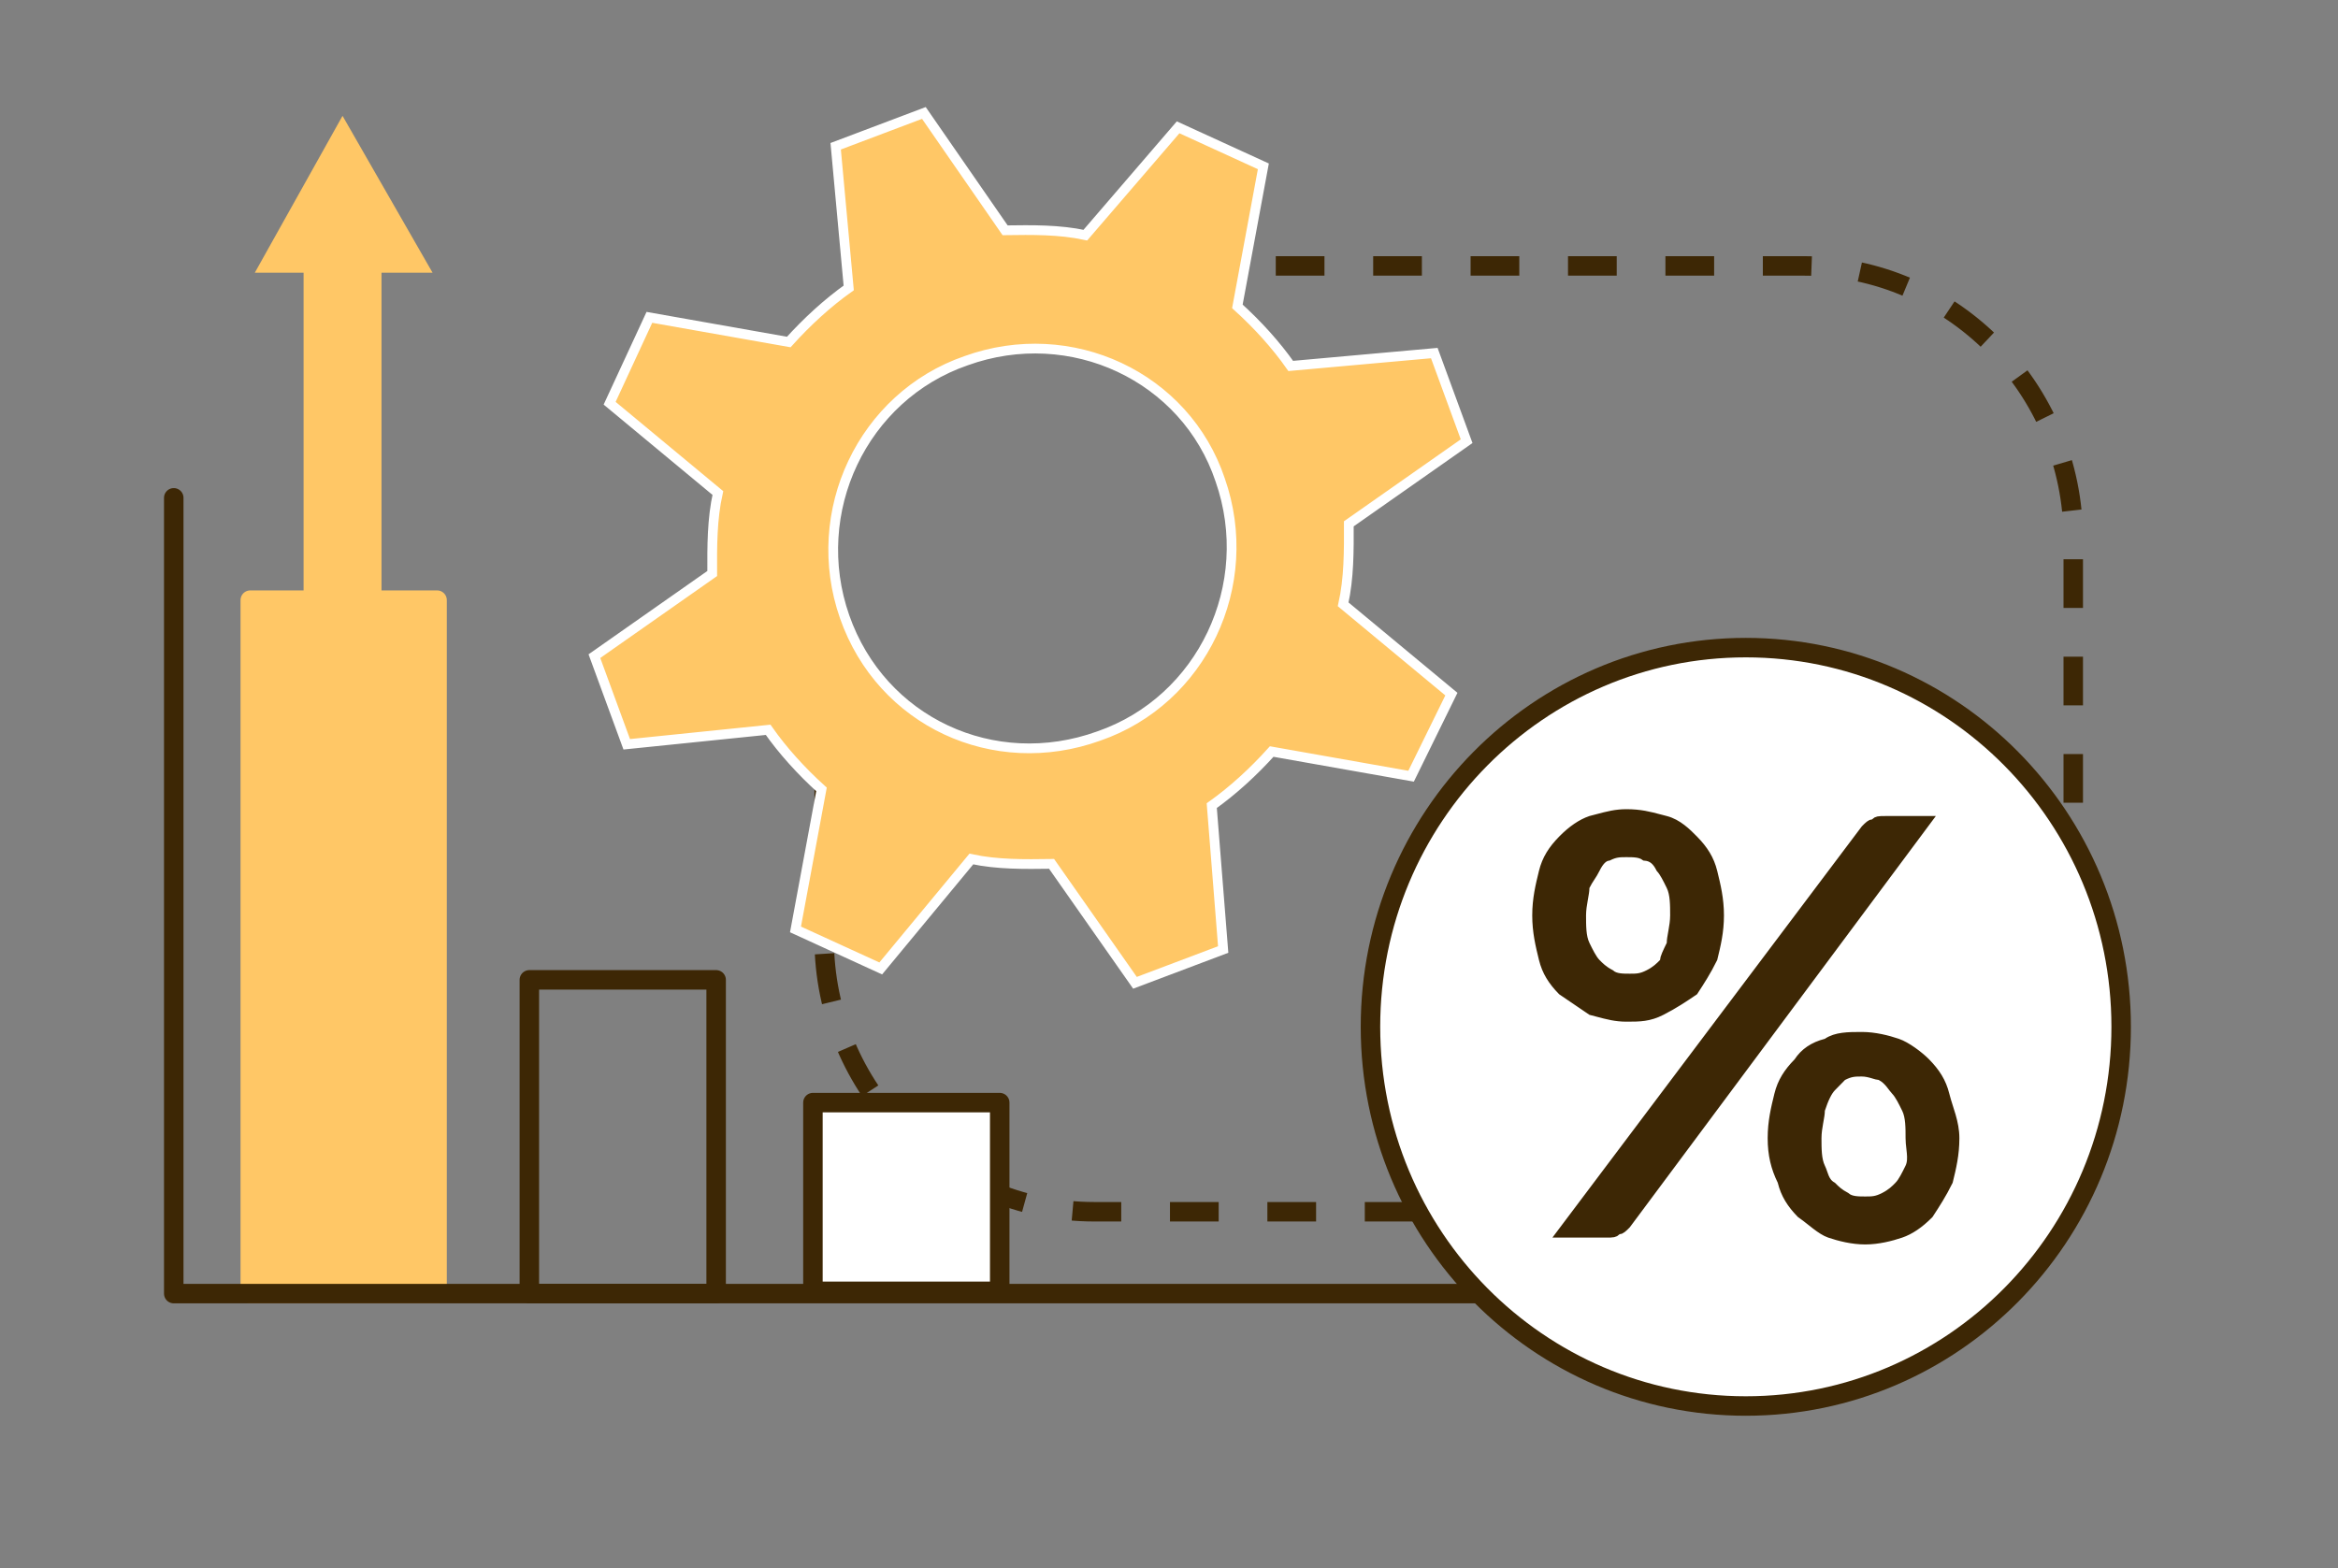
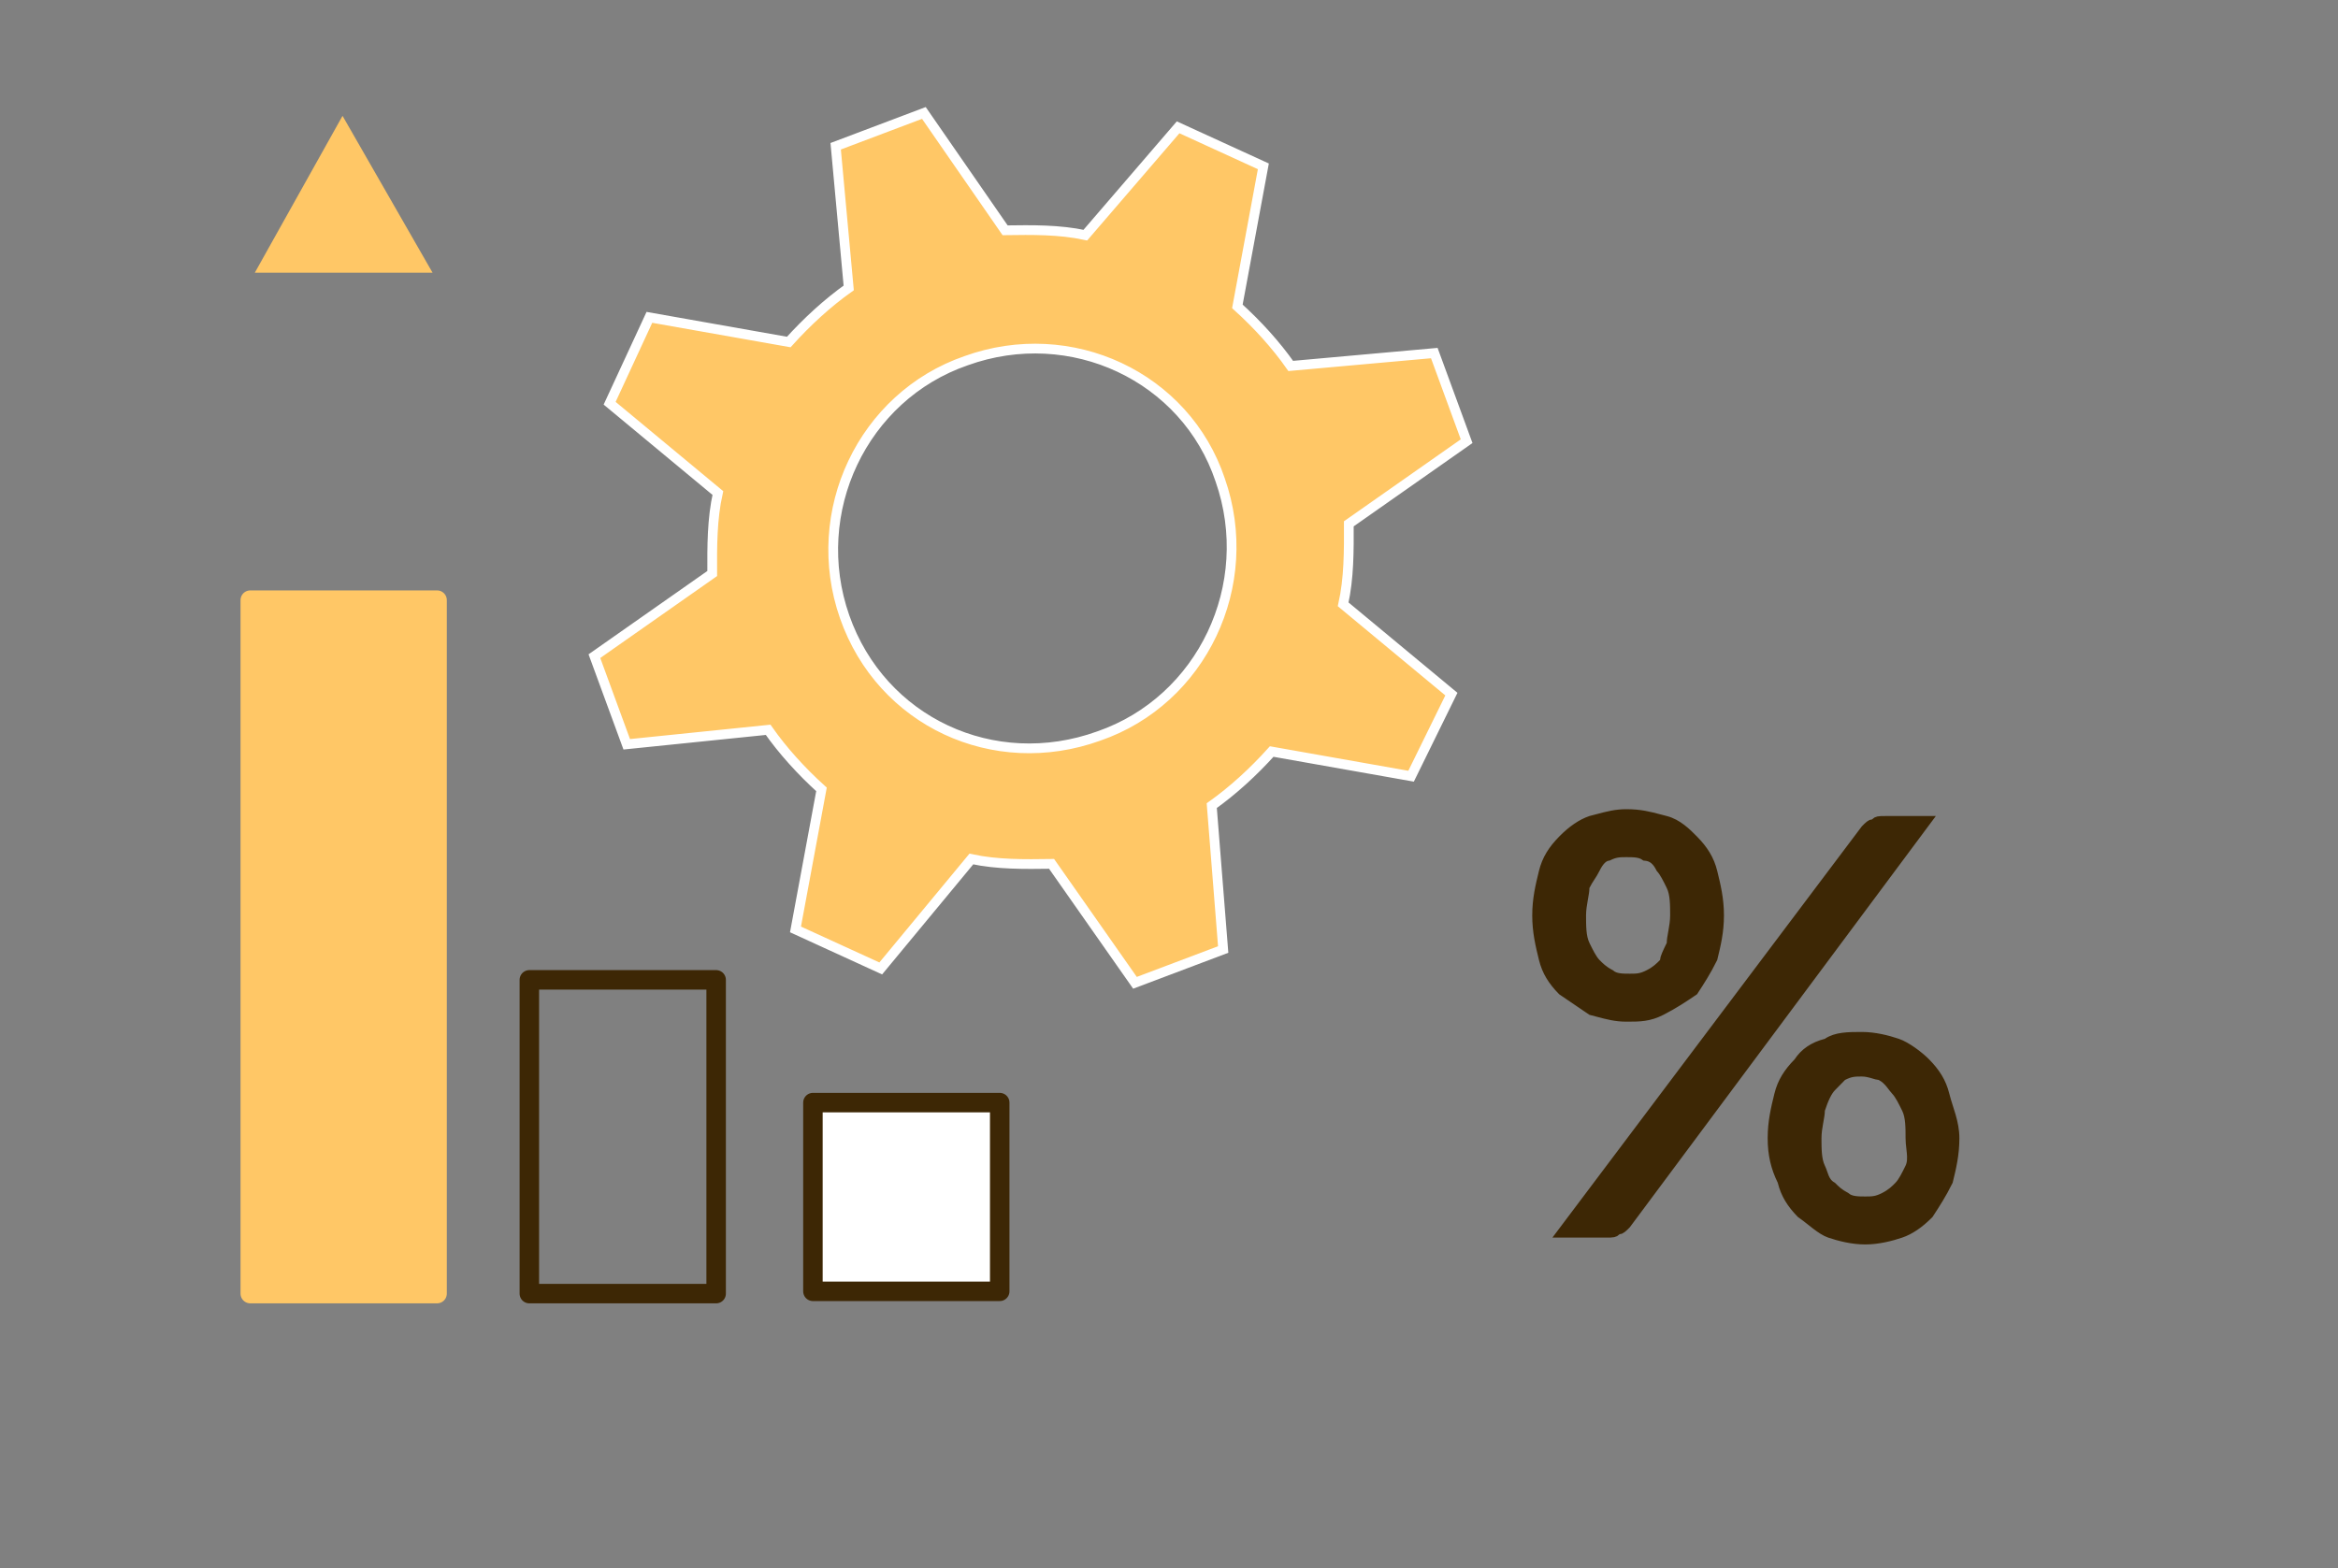
<svg xmlns="http://www.w3.org/2000/svg" width="240" height="161" viewBox="0 0 240 161" fill="none">
  <rect x="0" y="0" width="240" height="161" fill="#808080" stroke="none" />
  <g clip-path="url(#clip0_130_62)">
    <g clip-path="url(#clip1_130_62)">
      <g clip-path="url(#clip2_130_62)">
-         <path d="M35.163 81.695V25.201" stroke="#FFC766" stroke-width="8" stroke-linecap="round" stroke-linejoin="round" />
        <path d="M32.974 24.003L35.207 20.01L37.498 24.003H32.974Z" fill="#FFC766" stroke="#FFC766" stroke-width="8" />
        <path d="M44.866 61.618H25.691V132.818H44.866V61.618Z" fill="#FFC766" stroke="#FFC766" stroke-width="2" stroke-miterlimit="10" stroke-linecap="round" stroke-linejoin="round" />
        <path d="M73.513 100.604H54.338V132.819H73.513V100.604Z" stroke="#3D2705" stroke-width="2" stroke-miterlimit="10" stroke-linecap="round" stroke-linejoin="round" />
-         <path d="M185.099 124.415H112.326C97.078 124.415 84.603 111.809 84.603 96.402V55.316C84.603 39.908 97.078 27.302 112.326 27.302H185.099C200.347 27.302 212.823 39.908 212.823 55.316V96.635C212.823 111.809 200.347 124.415 185.099 124.415Z" stroke="#3D2705" stroke-width="2" stroke-miterlimit="10" stroke-dasharray="5 5" />
        <path d="M102.623 113.209H83.448V132.585H102.623V113.209Z" fill="white" stroke="#3D2705" stroke-width="2" stroke-miterlimit="10" stroke-linecap="round" stroke-linejoin="round" />
        <path d="M116.508 100.908L125.562 97.489L124.389 82.718C126.553 81.181 128.659 79.254 130.542 77.163L144.85 79.696L148.988 71.268L137.88 62.05C138.481 59.363 138.47 56.573 138.458 53.783L150.552 45.299L147.233 36.25L132.496 37.573C130.985 35.418 129.085 33.324 127.019 31.456L129.686 17.078L120.936 13.072L111.412 24.142C108.739 23.566 105.958 23.605 103.176 23.644L94.838 11.597L85.784 15.016L87.122 29.561C84.959 31.098 82.852 33.025 80.969 35.116L66.661 32.583L62.58 41.401L73.689 50.62C73.088 53.306 73.099 56.096 73.11 58.886L61.017 67.37L64.336 76.419L78.85 74.932C80.361 77.087 82.261 79.18 84.327 81.049L81.659 95.427L90.41 99.433L99.71 88.198C102.383 88.775 105.165 88.735 107.946 88.696L116.508 100.908ZM86.703 63.327C82.932 52.554 88.558 40.701 99.169 37.037C109.946 33.147 121.707 38.673 125.255 49.281C129.026 60.053 123.4 71.906 112.789 75.571C102.012 79.461 90.474 74.099 86.703 63.327Z" fill="#FFC766" stroke="white" stroke-miterlimit="10" />
-         <path d="M17.836 51.113V132.819H155.297" stroke="#3D2705" stroke-width="2" stroke-miterlimit="10" stroke-linecap="round" stroke-linejoin="round" />
-         <path d="M179.211 144.36C200.49 144.36 217.741 126.929 217.741 105.427C217.741 83.925 200.49 66.494 179.211 66.494C157.931 66.494 140.681 83.925 140.681 105.427C140.681 126.929 157.931 144.36 179.211 144.36Z" fill="white" stroke="#3D2705" stroke-width="2" stroke-miterlimit="10" stroke-linecap="round" stroke-linejoin="round" />
      </g>
      <g clip-path="url(#clip3_130_62)">
        <path d="M164.883 126.568H160.36L191.502 85.168C191.671 84.996 191.811 84.856 191.944 84.754C192.088 84.644 192.151 84.637 192.158 84.637H192.368L192.515 84.487C192.616 84.384 192.698 84.344 192.819 84.319C192.974 84.288 193.175 84.285 193.539 84.285H197.722L166.919 125.687C166.75 125.858 166.61 125.998 166.478 126.099C166.333 126.21 166.27 126.216 166.264 126.216H166.054L165.907 126.366C165.806 126.469 165.723 126.51 165.603 126.534C165.447 126.566 165.246 126.568 164.883 126.568ZM162.708 90.955L162.656 91.059V91.175C162.656 91.444 162.595 91.785 162.516 92.227C162.508 92.271 162.5 92.317 162.492 92.363C162.405 92.847 162.311 93.414 162.311 93.99V94.003C162.311 94.522 162.311 95.068 162.356 95.574C162.401 96.081 162.495 96.592 162.708 97.026L162.711 97.033C162.881 97.38 163.059 97.742 163.238 98.062C163.415 98.378 163.614 98.69 163.835 98.915L163.837 98.917C164.182 99.268 164.561 99.654 165.282 100.033C165.561 100.28 165.921 100.378 166.235 100.423C166.573 100.473 166.949 100.472 167.28 100.472H167.299H167.324C167.649 100.472 167.945 100.473 168.246 100.421C168.567 100.367 168.875 100.259 169.253 100.066C170.016 99.677 170.407 99.278 170.762 98.917L170.764 98.915L170.907 98.769V98.565C170.907 98.503 170.95 98.327 171.083 98.011C171.206 97.719 171.372 97.381 171.546 97.026L171.597 96.921V96.805C171.597 96.537 171.658 96.196 171.738 95.753C171.746 95.709 171.754 95.664 171.762 95.618C171.848 95.134 171.943 94.567 171.943 93.99V93.978C171.943 93.459 171.943 92.912 171.897 92.406C171.852 91.9 171.759 91.388 171.546 90.955L171.543 90.948C171.372 90.601 171.195 90.239 171.016 89.919C170.854 89.631 170.674 89.346 170.476 89.127C170.302 88.782 170.098 88.466 169.816 88.236C169.544 88.015 169.231 87.897 168.872 87.868C168.609 87.679 168.297 87.598 168.019 87.557C167.681 87.508 167.305 87.508 166.974 87.508L166.954 87.508L166.93 87.508C166.604 87.508 166.308 87.508 166.007 87.559C165.713 87.609 165.429 87.705 165.092 87.869C164.797 87.909 164.55 88.073 164.353 88.274C164.128 88.504 163.927 88.82 163.743 89.195C163.586 89.517 163.429 89.758 163.256 90.022L163.252 90.028C163.08 90.29 162.894 90.575 162.708 90.955ZM182.976 121.319L182.963 121.266L182.94 121.218C182.283 119.879 181.955 118.547 181.955 116.863C181.955 115.171 182.285 113.817 182.631 112.408C182.949 111.109 183.583 110.13 184.574 109.12L184.608 109.085L184.635 109.044C185.248 108.106 186.171 107.468 187.448 107.143L187.533 107.121L187.605 107.072C188.489 106.471 189.698 106.455 191.122 106.455C192.426 106.455 193.748 106.789 194.759 107.132C195.211 107.285 195.769 107.606 196.315 107.991C196.855 108.372 197.349 108.793 197.67 109.12C198.661 110.13 199.295 111.109 199.613 112.408C199.719 112.841 199.866 113.301 200.009 113.751C200.099 114.035 200.189 114.316 200.266 114.583C200.475 115.309 200.634 116.05 200.634 116.863C200.634 118.534 200.312 119.876 199.971 121.266C199.313 122.601 198.654 123.613 197.981 124.642C196.994 125.64 196.034 126.279 195.104 126.595C194.094 126.938 192.771 127.272 191.467 127.272C190.163 127.272 188.841 126.938 187.83 126.595C187.396 126.447 186.934 126.14 186.419 125.747C186.262 125.627 186.098 125.497 185.929 125.363C185.589 125.094 185.232 124.811 184.885 124.572C183.914 123.574 183.291 122.602 182.976 121.319ZM193.075 110.436L192.968 110.381H192.848C192.832 110.381 192.778 110.375 192.659 110.343C192.584 110.323 192.508 110.3 192.419 110.274C192.369 110.259 192.315 110.243 192.254 110.225C191.948 110.136 191.544 110.029 191.122 110.029H191.098C190.772 110.029 190.476 110.029 190.175 110.08C189.854 110.135 189.547 110.243 189.169 110.436L189.096 110.473L189.039 110.531L188.003 111.587C187.569 112.029 187.195 112.834 186.849 113.893L186.824 113.969V114.048C186.824 114.317 186.763 114.658 186.684 115.1C186.676 115.144 186.668 115.19 186.659 115.236C186.573 115.72 186.479 116.287 186.479 116.863V116.876C186.479 117.395 186.479 117.941 186.524 118.447C186.569 118.954 186.663 119.465 186.875 119.899C186.948 120.046 187.005 120.199 187.062 120.365C187.073 120.394 187.083 120.424 187.093 120.455C187.14 120.592 187.192 120.743 187.252 120.884C187.398 121.233 187.618 121.593 188.056 121.842C188.388 122.179 188.764 122.546 189.449 122.906C189.729 123.153 190.088 123.251 190.403 123.296C190.741 123.346 191.117 123.346 191.448 123.346H191.467H191.492C191.817 123.346 192.113 123.346 192.414 123.295C192.735 123.24 193.043 123.132 193.421 122.939C194.184 122.55 194.575 122.152 194.93 121.79L194.931 121.788C195.153 121.563 195.351 121.251 195.529 120.935C195.708 120.615 195.886 120.253 196.056 119.906L196.059 119.899C196.299 119.411 196.281 118.844 196.238 118.358C196.222 118.185 196.203 118.019 196.185 117.857C196.147 117.52 196.11 117.201 196.11 116.863V116.851C196.11 116.332 196.11 115.786 196.065 115.279C196.02 114.773 195.927 114.261 195.714 113.828L195.71 113.821C195.54 113.474 195.363 113.112 195.183 112.792C195.006 112.476 194.807 112.164 194.586 111.939C194.525 111.876 194.455 111.789 194.363 111.668C194.346 111.645 194.328 111.62 194.309 111.595C194.234 111.496 194.147 111.381 194.055 111.268C193.821 110.982 193.51 110.657 193.075 110.436ZM176.467 93.99C176.467 95.661 176.144 97.003 175.803 98.393C175.154 99.71 174.504 100.712 173.841 101.726C172.833 102.411 171.839 103.08 170.525 103.75C169.259 104.395 168.33 104.399 166.954 104.399C165.881 104.399 165.044 104.177 163.985 103.895C163.787 103.843 163.582 103.788 163.365 103.732L160.372 101.698C159.4 100.701 158.778 99.729 158.463 98.446C158.118 97.037 157.787 95.683 157.787 93.99C157.787 92.298 158.118 90.944 158.463 89.535C158.782 88.236 159.415 87.257 160.406 86.247C161.399 85.235 162.365 84.587 163.299 84.265C163.54 84.203 163.767 84.143 163.985 84.085C165.044 83.804 165.881 83.582 166.954 83.582C168.36 83.582 169.269 83.822 170.377 84.114C170.569 84.165 170.767 84.217 170.974 84.27C172.199 84.582 173.143 85.529 173.848 86.247C174.839 87.257 175.472 88.236 175.79 89.535C176.136 90.944 176.467 92.298 176.467 93.99Z" fill="#3D2705" stroke="#3D2705" />
      </g>
    </g>
  </g>
  <defs>
    <clipPath id="clip0_130_62">
      <rect width="240" height="160" fill="white" transform="translate(0 0.5)" />
    </clipPath>
    <clipPath id="clip1_130_62">
      <rect width="240" height="160" fill="white" transform="translate(0 0.5)" />
    </clipPath>
    <clipPath id="clip2_130_62">
      <rect width="207" height="141" fill="white" transform="translate(16.681 10.494)" />
    </clipPath>
    <clipPath id="clip3_130_62">
      <rect width="43.847" height="44.691" fill="white" transform="translate(157.287 83.082)" />
    </clipPath>
  </defs>
</svg>